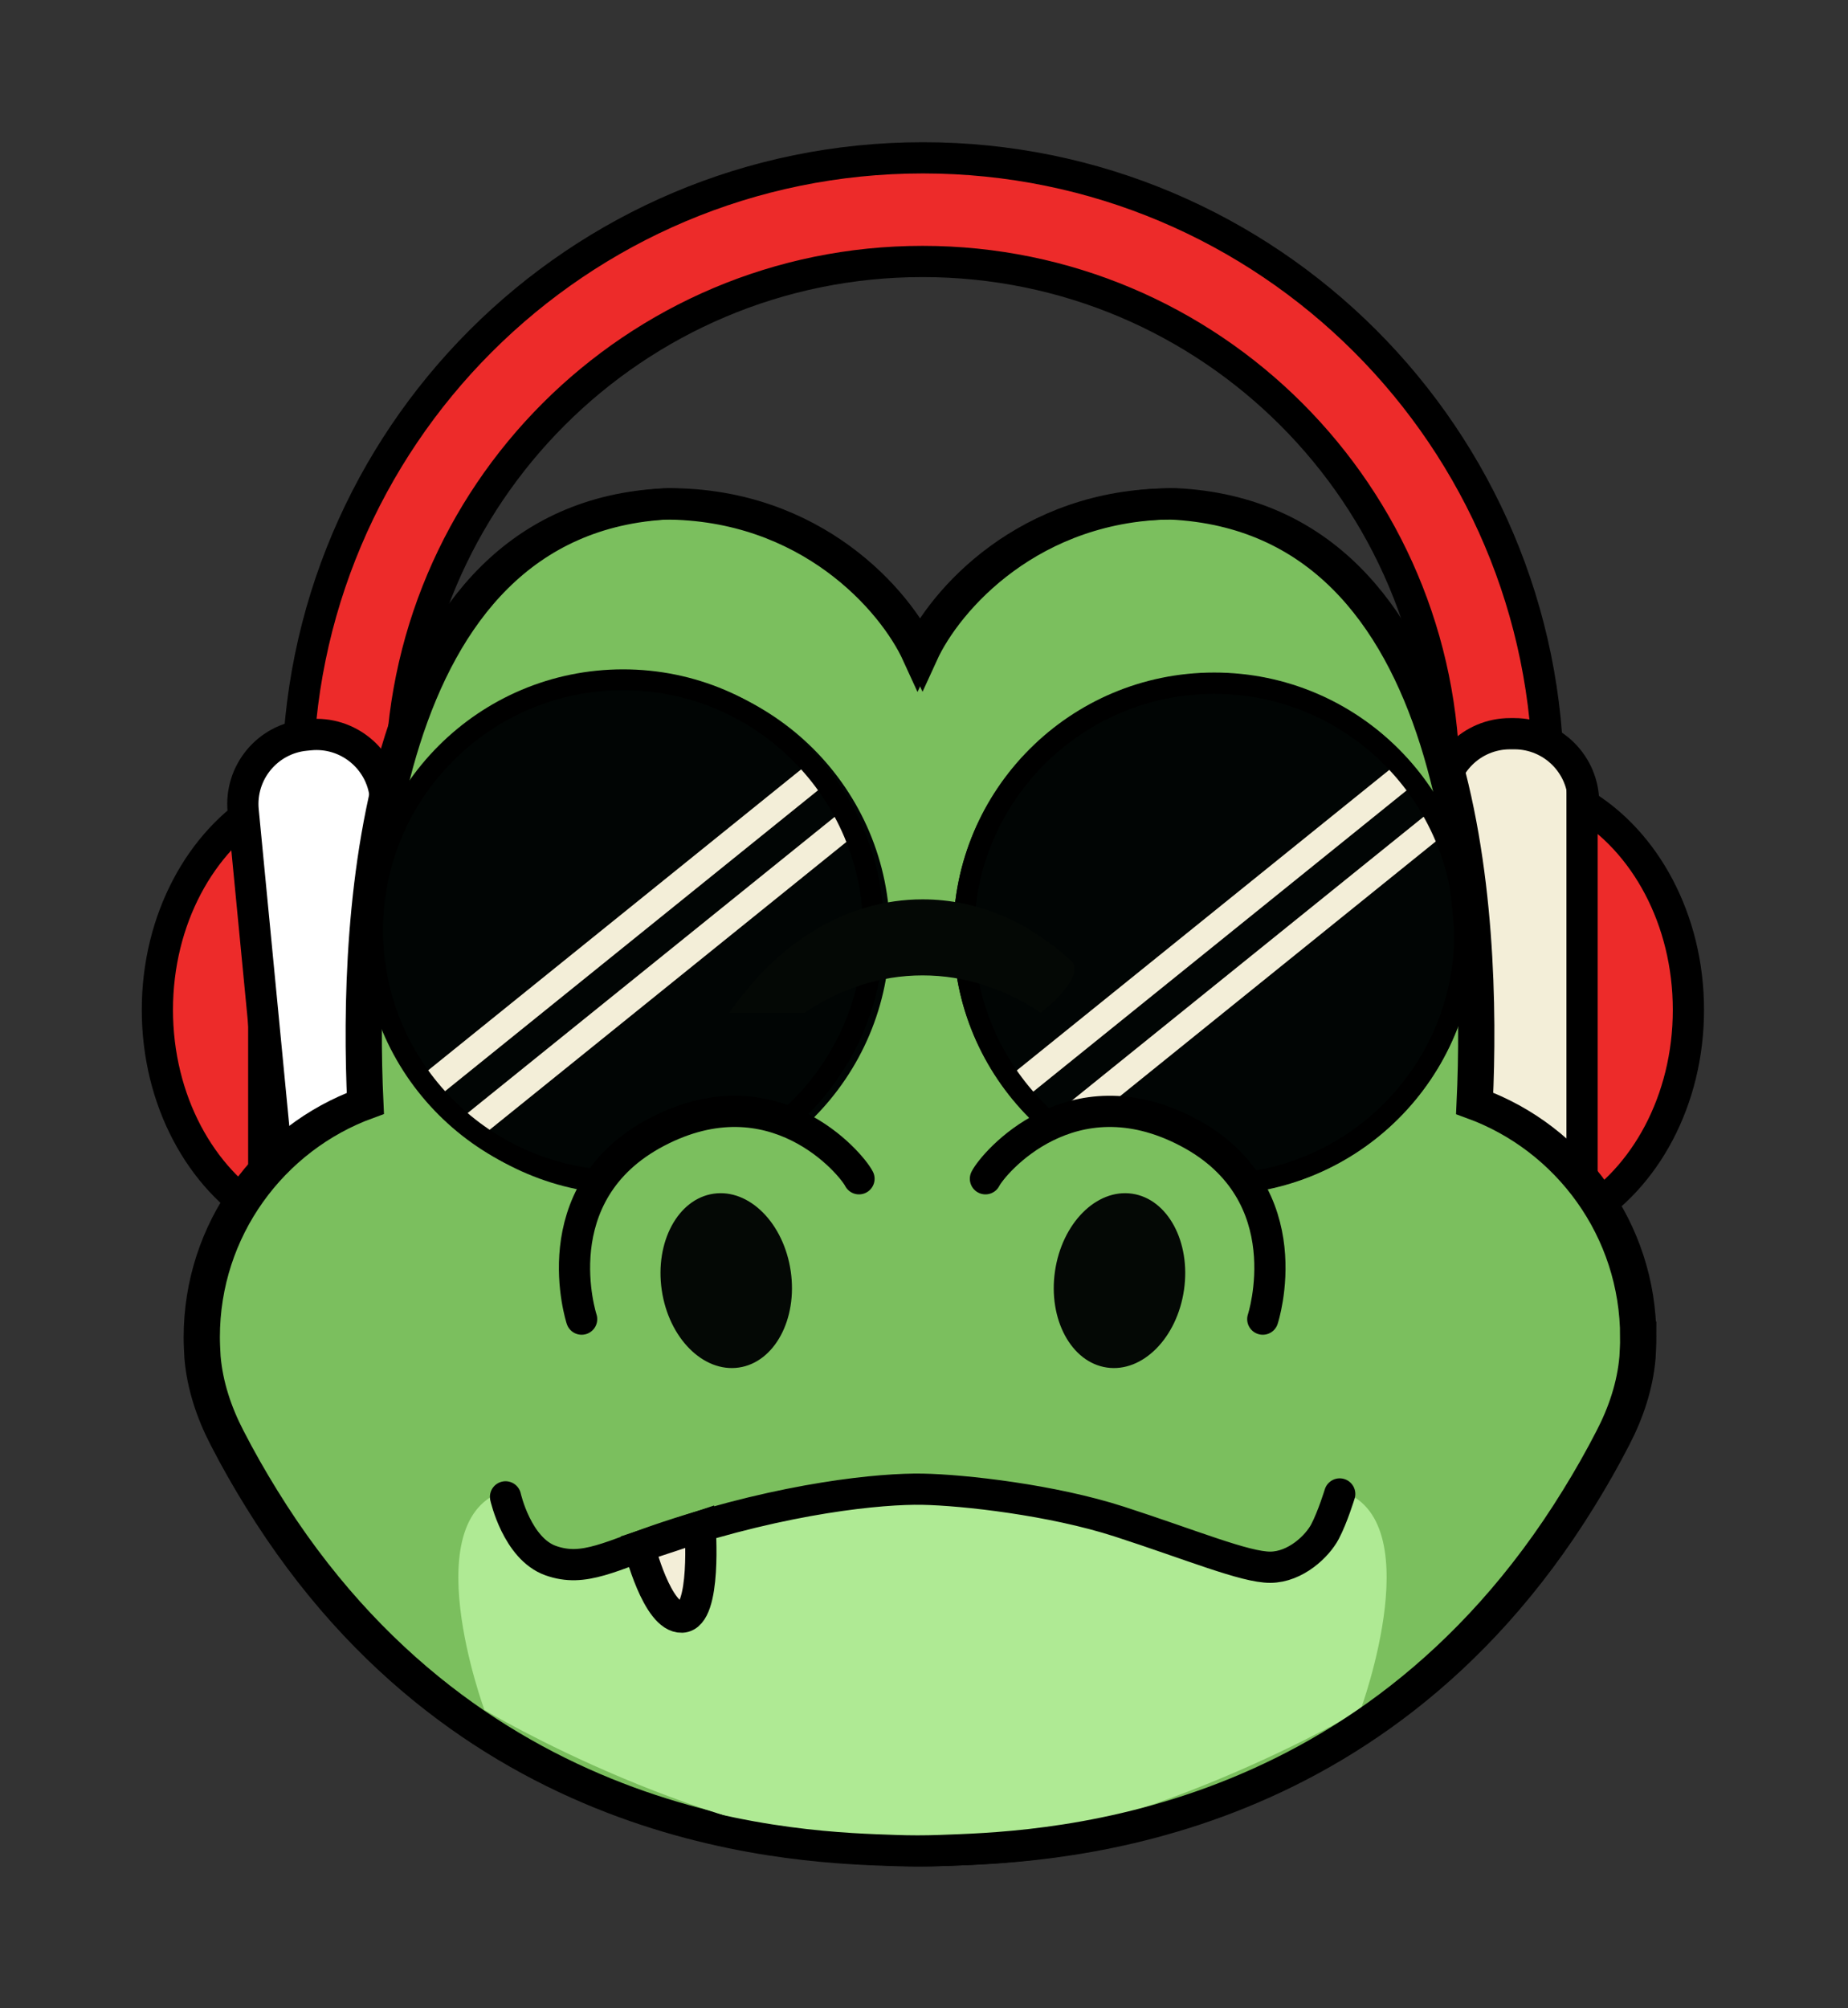
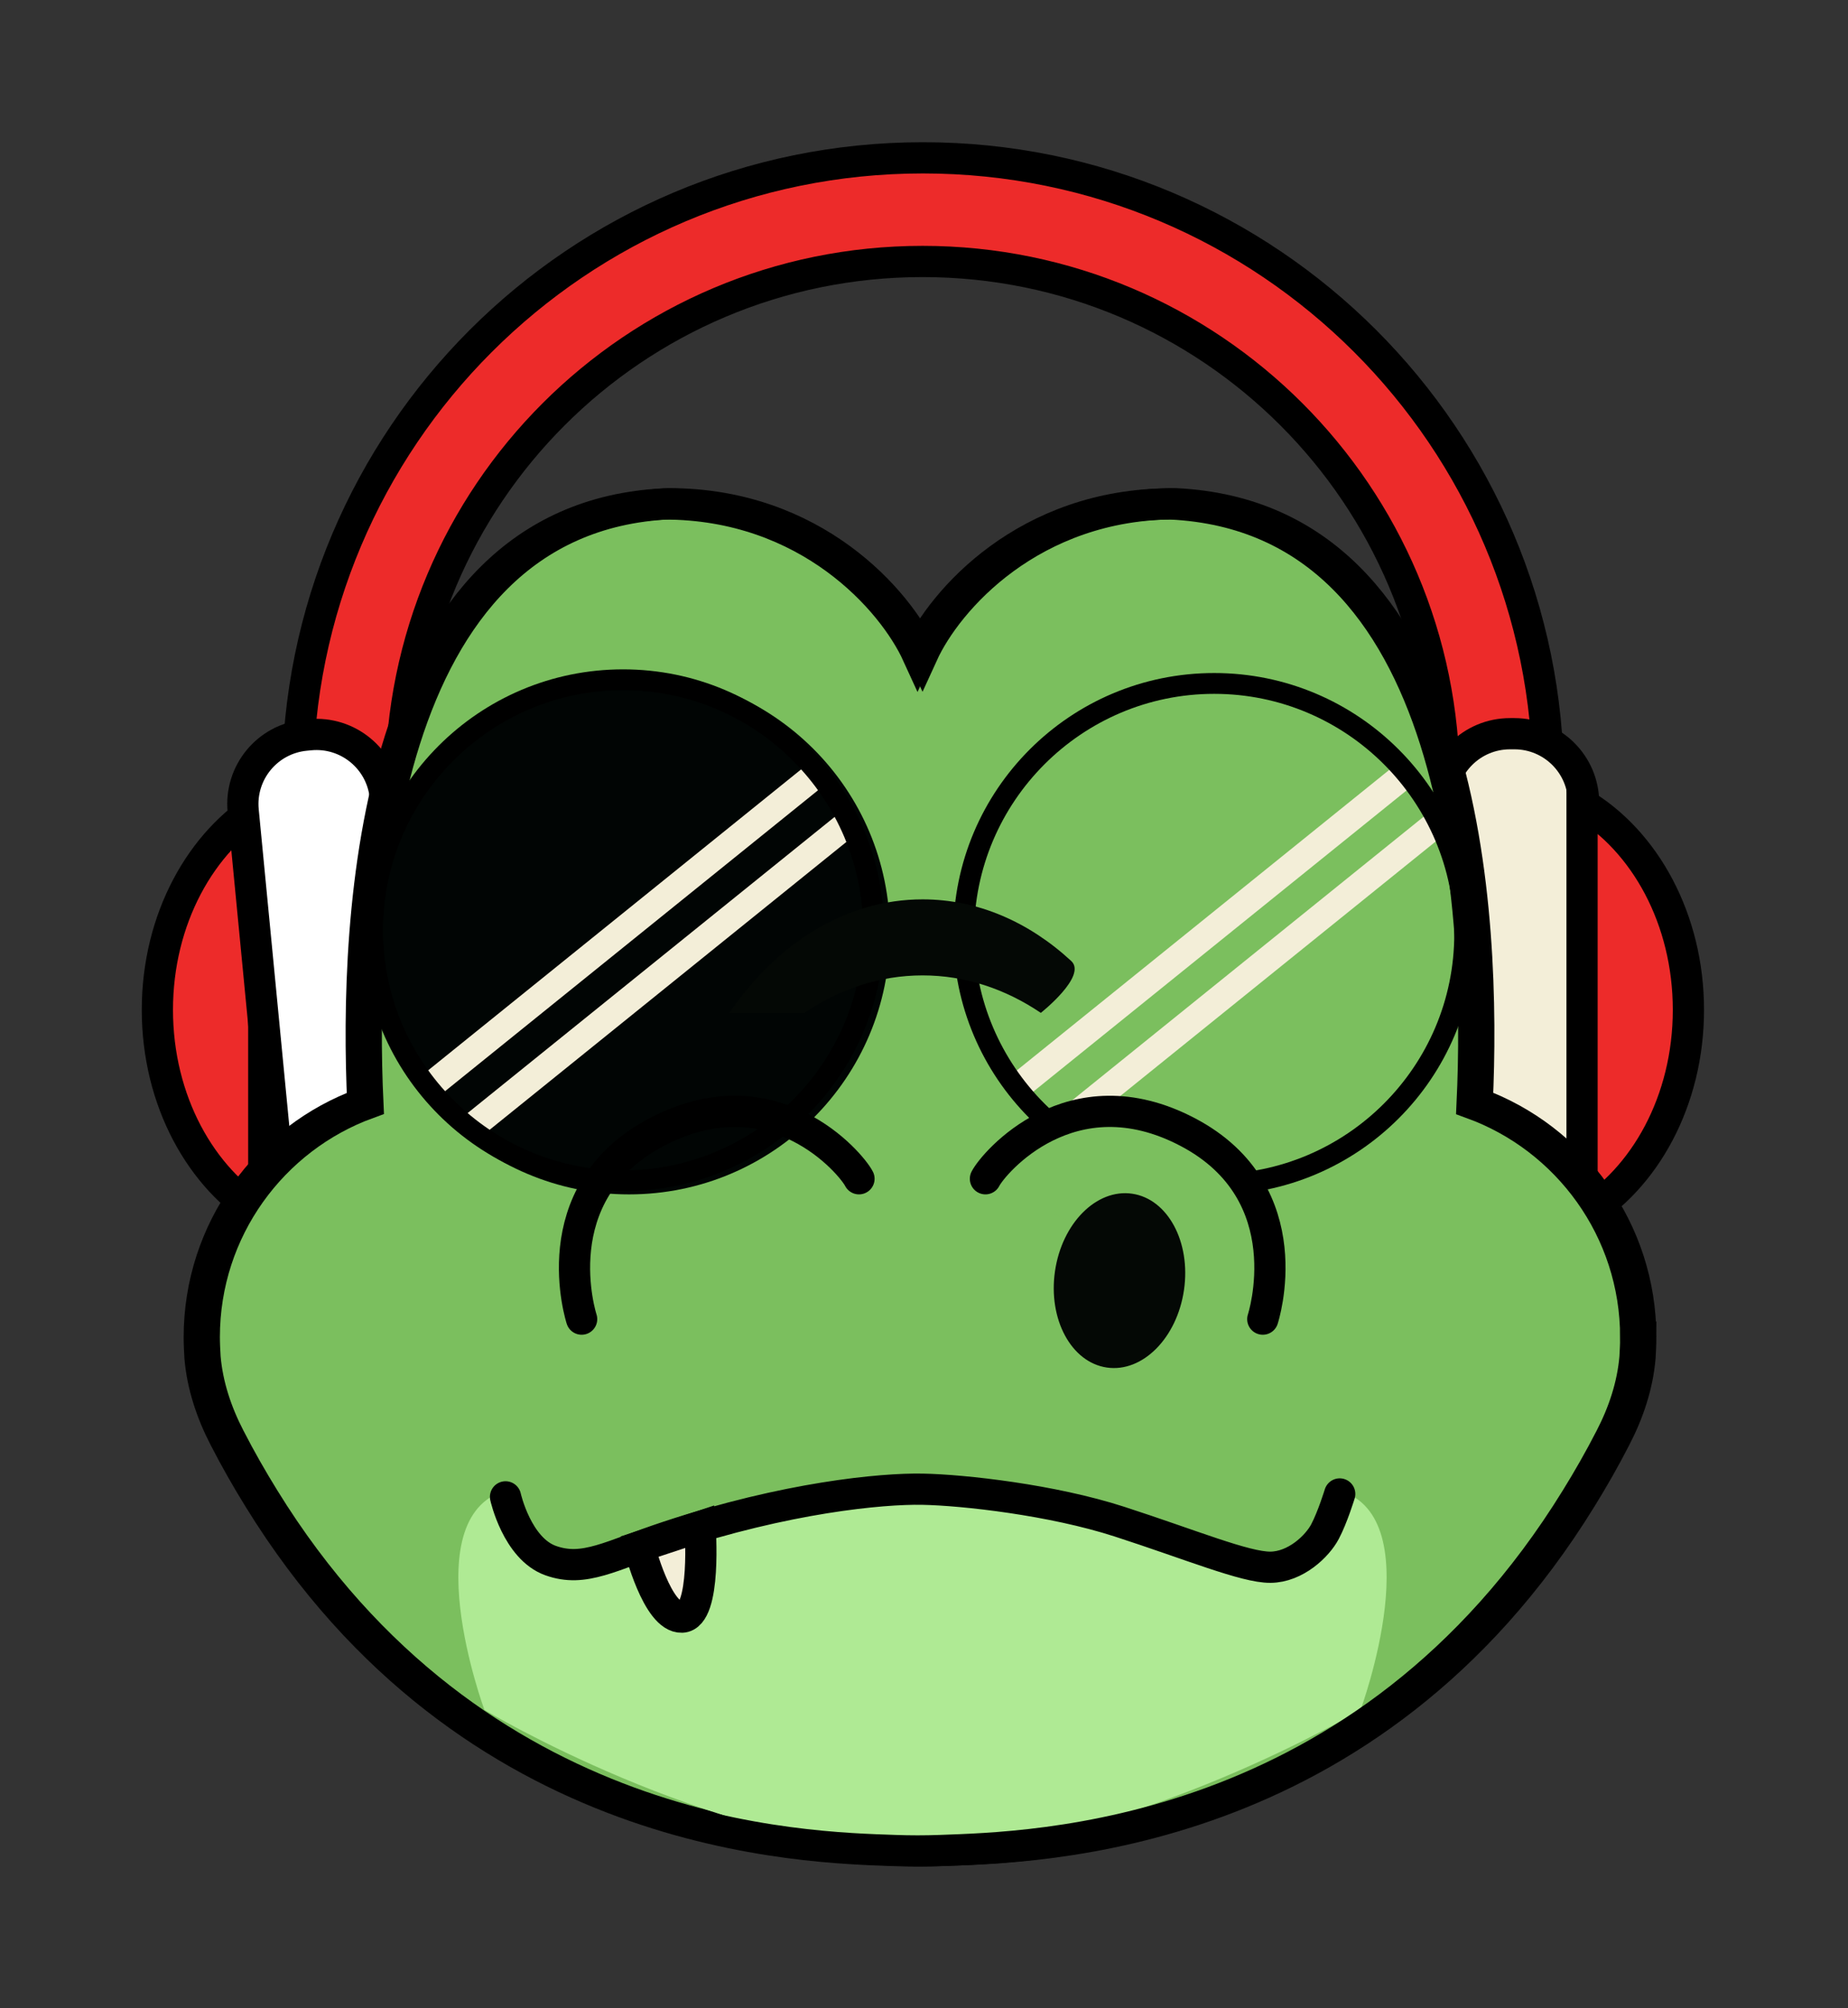
<svg xmlns="http://www.w3.org/2000/svg" width="100%" height="100%" viewBox="0 0 370 402" version="1.1" xml:space="preserve" style="fill-rule:evenodd;clip-rule:evenodd;stroke-linecap:round;stroke-miterlimit:10;">
  <rect x="0" y="0" width="370" height="402" fill="#333333" stroke="none" />
  <g>
    <path d="M184.789,31.595c-69.159,0 -125.213,56.059 -125.213,125.213c0,4.5 0.217,8.929 0.696,13.283l20.854,0c-0.583,-4.354 -0.875,-8.783 -0.875,-13.283c0,-57.704 46.763,-104.467 104.463,-104.467c57.666,0 104.433,46.763 104.433,104.467c0,4.5 -0.296,8.929 -0.879,13.283l21.037,0c0.475,-4.354 0.696,-8.783 0.696,-13.283c0,-69.154 -56.058,-125.213 -125.212,-125.213" style="fill:#ed2b2a;fill-rule:nonzero;" />
    <path d="M184.789,31.595c-69.159,0 -125.213,56.059 -125.213,125.213c0,4.5 0.217,8.929 0.696,13.283l20.854,0c-0.583,-4.354 -0.875,-8.783 -0.875,-13.283c0,-57.704 46.763,-104.467 104.463,-104.467c57.666,0 104.433,46.763 104.433,104.467c0,4.5 -0.296,8.929 -0.879,13.283l21.037,0c0.475,-4.354 0.696,-8.783 0.696,-13.283c0,-69.154 -56.058,-125.213 -125.212,-125.213Z" style="fill:none;fill-rule:nonzero;stroke:#000;stroke-width:6.25px;" />
    <path d="M52.806,160.884l0,82.55c-12.587,-7.467 -21.296,-23.125 -21.296,-41.275c0,-18.15 8.709,-33.808 21.296,-41.275Z" style="fill:#ed2b2a;fill-rule:nonzero;stroke:#000;stroke-width:6.25px;" />
    <path d="M72.43,254.813l-0.883,0.083c-7.613,0.738 -14.384,-4.837 -15.117,-12.454l-7.742,-80.154c-0.737,-7.617 4.842,-14.383 12.454,-15.117l0.884,-0.087c7.612,-0.734 14.383,4.841 15.116,12.454l7.742,80.158c0.738,7.613 -4.842,14.384 -12.454,15.117Z" style="fill:#fff;fill-rule:nonzero;stroke:#000;stroke-width:6.25px;" />
    <path d="M302.329,255.106l0.887,0c7.65,0 13.85,-6.2 13.85,-13.85l0,-80.529c0,-7.65 -6.2,-13.85 -13.85,-13.85l-0.887,0c-7.65,0 -13.85,6.2 -13.85,13.85l-0,80.529c-0,7.65 6.2,13.85 13.85,13.85Z" style="fill:#f3eed8;fill-rule:nonzero;stroke:#000;stroke-width:6.25px;" />
    <path d="M316.752,160.884l0,82.55c12.588,-7.467 21.296,-23.125 21.296,-41.275c0,-18.15 -8.708,-33.808 -21.296,-41.275Z" style="fill:#ed2b2a;fill-rule:nonzero;stroke:#000;stroke-width:6.25px;" />
    <path d="M328.505,267.66c-0,1.354 -0.075,2.708 -0.146,4.025c-0.475,5.633 -2.304,11.087 -4.904,16.1c-2.196,4.279 -4.5,8.304 -6.879,12.15c-42.346,68.729 -109.204,69.795 -127.359,70.475c-3.029,0.112 -6,0.108 -9.025,-0c-17.637,-0.625 -85.016,-1.746 -127.362,-70.475c-2.379,-3.846 -4.683,-7.871 -6.879,-12.15c-2.596,-5.013 -4.425,-10.467 -4.9,-16.1c-0.075,-1.317 -0.15,-2.671 -0.15,-4.025c-0,-21.48 13.65,-39.846 32.75,-46.8c-1.721,-36.955 1.429,-117.163 60.337,-120.017c28.909,-0 45.775,19.283 50.717,30.112c4.937,-10.829 21.808,-30.112 50.712,-30.112c58.913,2.854 62.059,83.062 60.338,120.017c19.1,6.954 32.75,25.32 32.75,46.8" style="fill:#7bbf5e;fill-rule:nonzero;" />
    <path d="M328.505,267.66c-0,1.354 -0.075,2.708 -0.146,4.025c-0.475,5.633 -2.304,11.087 -4.904,16.1c-2.196,4.279 -4.5,8.304 -6.879,12.15c-42.346,68.729 -109.204,69.795 -127.359,70.475c-3.029,0.112 -6,0.108 -9.025,-0c-17.637,-0.625 -85.016,-1.746 -127.362,-70.475c-2.379,-3.846 -4.683,-7.871 -6.879,-12.15c-2.596,-5.013 -4.425,-10.467 -4.9,-16.1c-0.075,-1.317 -0.15,-2.671 -0.15,-4.025c-0,-21.48 13.65,-39.846 32.75,-46.8c-1.721,-36.955 1.429,-117.163 60.337,-120.017c28.909,-0 45.775,19.283 50.717,30.112c4.937,-10.829 21.808,-30.112 50.712,-30.112c58.913,2.854 62.059,83.062 60.338,120.017c19.1,6.954 32.75,25.32 32.75,46.8Z" style="fill:none;fill-rule:nonzero;stroke:#000;stroke-width:6.25px;stroke-linecap:butt;" />
-     <path d="M190.871,186.865c-0,28.845 23.383,52.233 52.233,52.233c28.846,-0 52.229,-23.388 52.229,-52.233c0,-28.846 -23.383,-52.234 -52.229,-52.234c-28.85,0 -52.233,23.388 -52.233,52.234" style="fill:#010504;fill-rule:nonzero;" />
    <path d="M73.705,186.865c0,28.845 23.384,52.233 52.234,52.233c28.846,-0 52.229,-23.388 52.229,-52.233c-0,-28.846 -23.383,-52.234 -52.229,-52.234c-28.85,0 -52.234,23.388 -52.234,52.234" style="fill:#010504;fill-rule:nonzero;" />
    <path d="M278.84,153.563l-76.97,62.097l3.378,4.187l76.969,-62.097l-3.377,-4.187Z" style="fill:#f3eed8;" />
    <path d="M285.688,162.965l-76.056,61.36l3.377,4.185l76.056,-61.36l-3.377,-4.185Z" style="fill:#f3eed8;" />
    <path d="M162.495,152.325l-78.798,63.572l3.377,4.186l78.798,-63.572l-3.377,-4.186Z" style="fill:#f3eed8;" />
    <path d="M168.163,162.678l-76.263,61.528l3.376,4.185l76.264,-61.528l-3.377,-4.185Z" style="fill:#f3eed8;" />
    <path d="M243.102,134.73c-28.845,-0 -52.233,23.383 -52.233,52.233c0,28.846 23.388,52.229 52.233,52.229c28.846,0 52.234,-23.383 52.234,-52.229c-0,-28.85 -23.388,-52.233 -52.234,-52.233m0,4.166c26.505,0 48.067,21.563 48.067,48.067c0,26.5 -21.562,48.062 -48.067,48.062c-26.504,0 -48.066,-21.562 -48.066,-48.062c-0,-26.504 21.562,-48.067 48.066,-48.067" style="fill-rule:nonzero;" />
    <path d="M124.755,133.995c-28.845,-0 -52.233,23.383 -52.233,52.233c0,28.846 23.388,52.229 52.233,52.229c28.846,0 52.234,-23.383 52.234,-52.229c-0,-28.85 -23.388,-52.233 -52.234,-52.233m0,4.167c26.505,-0 48.067,21.562 48.067,48.066c0,26.5 -21.562,48.063 -48.067,48.063c-26.504,-0 -48.066,-21.563 -48.066,-48.063c-0,-26.504 21.562,-48.066 48.066,-48.066" style="fill-rule:nonzero;" />
-     <path d="M171.983,235.967l-55.875,28.1c-0.912,-3 -1.425,-6.183 -1.425,-9.475c0,-17.492 14.196,-31.687 31.688,-31.687c10.537,-0 19.866,5.158 25.612,13.062" style="fill:#7bbf5e;fill-rule:nonzero;" />
    <path d="M116.453,264.069c0,-0 -8.283,-25.217 15.046,-37.454c23.325,-12.234 38.908,6.245 40.483,9.354" style="fill:none;fill-rule:nonzero;stroke:#000;stroke-width:6.25px;" />
    <path d="M197.301,235.967l55.875,28.1c0.912,-3 1.425,-6.183 1.425,-9.475c-0,-17.492 -14.196,-31.687 -31.688,-31.687c-10.537,-0 -19.866,5.158 -25.612,13.062" style="fill:#7bbf5e;fill-rule:nonzero;" />
    <path d="M252.83,264.069c0,-0 8.284,-25.217 -15.045,-37.454c-23.325,-12.234 -38.909,6.245 -40.484,9.354" style="fill:none;fill-rule:nonzero;stroke:#000;stroke-width:6.25px;" />
-     <path d="M158.319,254.481c1.396,9.608 -3.254,18.241 -10.388,19.279c-7.129,1.037 -14.046,-5.913 -15.441,-15.525c-1.4,-9.608 3.25,-18.238 10.383,-19.275c7.133,-1.038 14.05,5.912 15.446,15.521" style="fill:#040805;fill-rule:nonzero;" />
    <path d="M211.225,254.481c-1.396,9.608 3.254,18.241 10.387,19.279c7.13,1.037 14.046,-5.913 15.442,-15.525c1.4,-9.608 -3.25,-18.238 -10.383,-19.275c-7.134,-1.038 -14.05,5.912 -15.446,15.521" style="fill:#040805;fill-rule:nonzero;" />
    <path d="M208.39,202.758c-7.1,-4.792 -15.15,-7.5 -23.675,-7.5c-8.525,-0 -16.575,2.708 -23.675,7.5l-15,-0c9.512,-13.942 23.308,-22.721 38.675,-22.721c11.083,0 21.345,4.563 29.762,12.338c3.254,3.008 -6.087,10.383 -6.087,10.383" style="fill:#040805;fill-rule:nonzero;" />
    <path d="M272.405,342.298c0,0 -44.662,26.654 -87.579,28.696l-0.583,0c-42.917,-2.042 -87.254,-28.696 -87.254,-28.696c-0,0 -14.667,-39.791 5.166,-44.166c3.125,-0.709 1.167,13.625 9.042,14.291c14.833,1.334 50.333,-13.083 73.5,-14.25c23.167,1.167 58.667,15.584 73.5,14.25c7.875,-0.666 5.917,-15 9.042,-14.291c19.833,4.375 5.166,44.166 5.166,44.166" style="fill:#afea94;fill-rule:nonzero;" />
    <path d="M101.215,299.644c0,-0 2.3,10.371 9.042,12.766c6.742,2.4 11.921,-0.979 23.554,-4.825c23.625,-7.812 42.663,-9.625 50.892,-9.47c8.229,0.154 25.967,2.129 39.437,6.495c14.417,4.671 25.142,9.146 30.196,9.125c5.054,-0.025 9.417,-4.216 10.95,-7.129c1.534,-2.908 2.946,-7.541 2.946,-7.541" style="fill:none;fill-rule:nonzero;stroke:#000;stroke-width:6.25px;" />
    <path d="M128.002,309.625c0,0 3.567,14.292 8.53,14.1c4.966,-0.191 3.633,-18.129 3.633,-18.129l-12.163,4.029Z" style="fill:#f3eed8;fill-rule:nonzero;stroke:#000;stroke-width:6.25px;" />
    <path d="M327.502,267.696c-0,1.354 -0.075,2.709 -0.146,4.025c-0.475,5.634 -2.304,11.088 -4.904,16.1c-2.196,4.279 -4.5,8.304 -6.88,12.15c-42.345,68.729 -109.204,69.796 -127.358,70.475c-3.029,0.113 -6,0.109 -9.025,0c-17.637,-0.625 -85.017,-1.746 -127.362,-70.475c-2.38,-3.846 -4.684,-7.871 -6.88,-12.15c-2.595,-5.012 -4.425,-10.466 -4.904,-16.1c-0.071,-1.316 -0.146,-2.671 -0.146,-4.025c0,-21.479 13.65,-39.846 32.75,-46.8c-1.72,-36.954 1.43,-117.162 60.338,-120.016c28.908,-0 45.775,19.283 50.717,30.112c4.937,-10.829 21.808,-30.112 50.712,-30.112c58.913,2.854 62.058,83.062 60.338,120.016c19.1,6.954 32.75,25.321 32.75,46.8Z" style="fill:none;fill-rule:nonzero;stroke:#000;stroke-width:6.25px;stroke-linecap:butt;" />
  </g>
</svg>